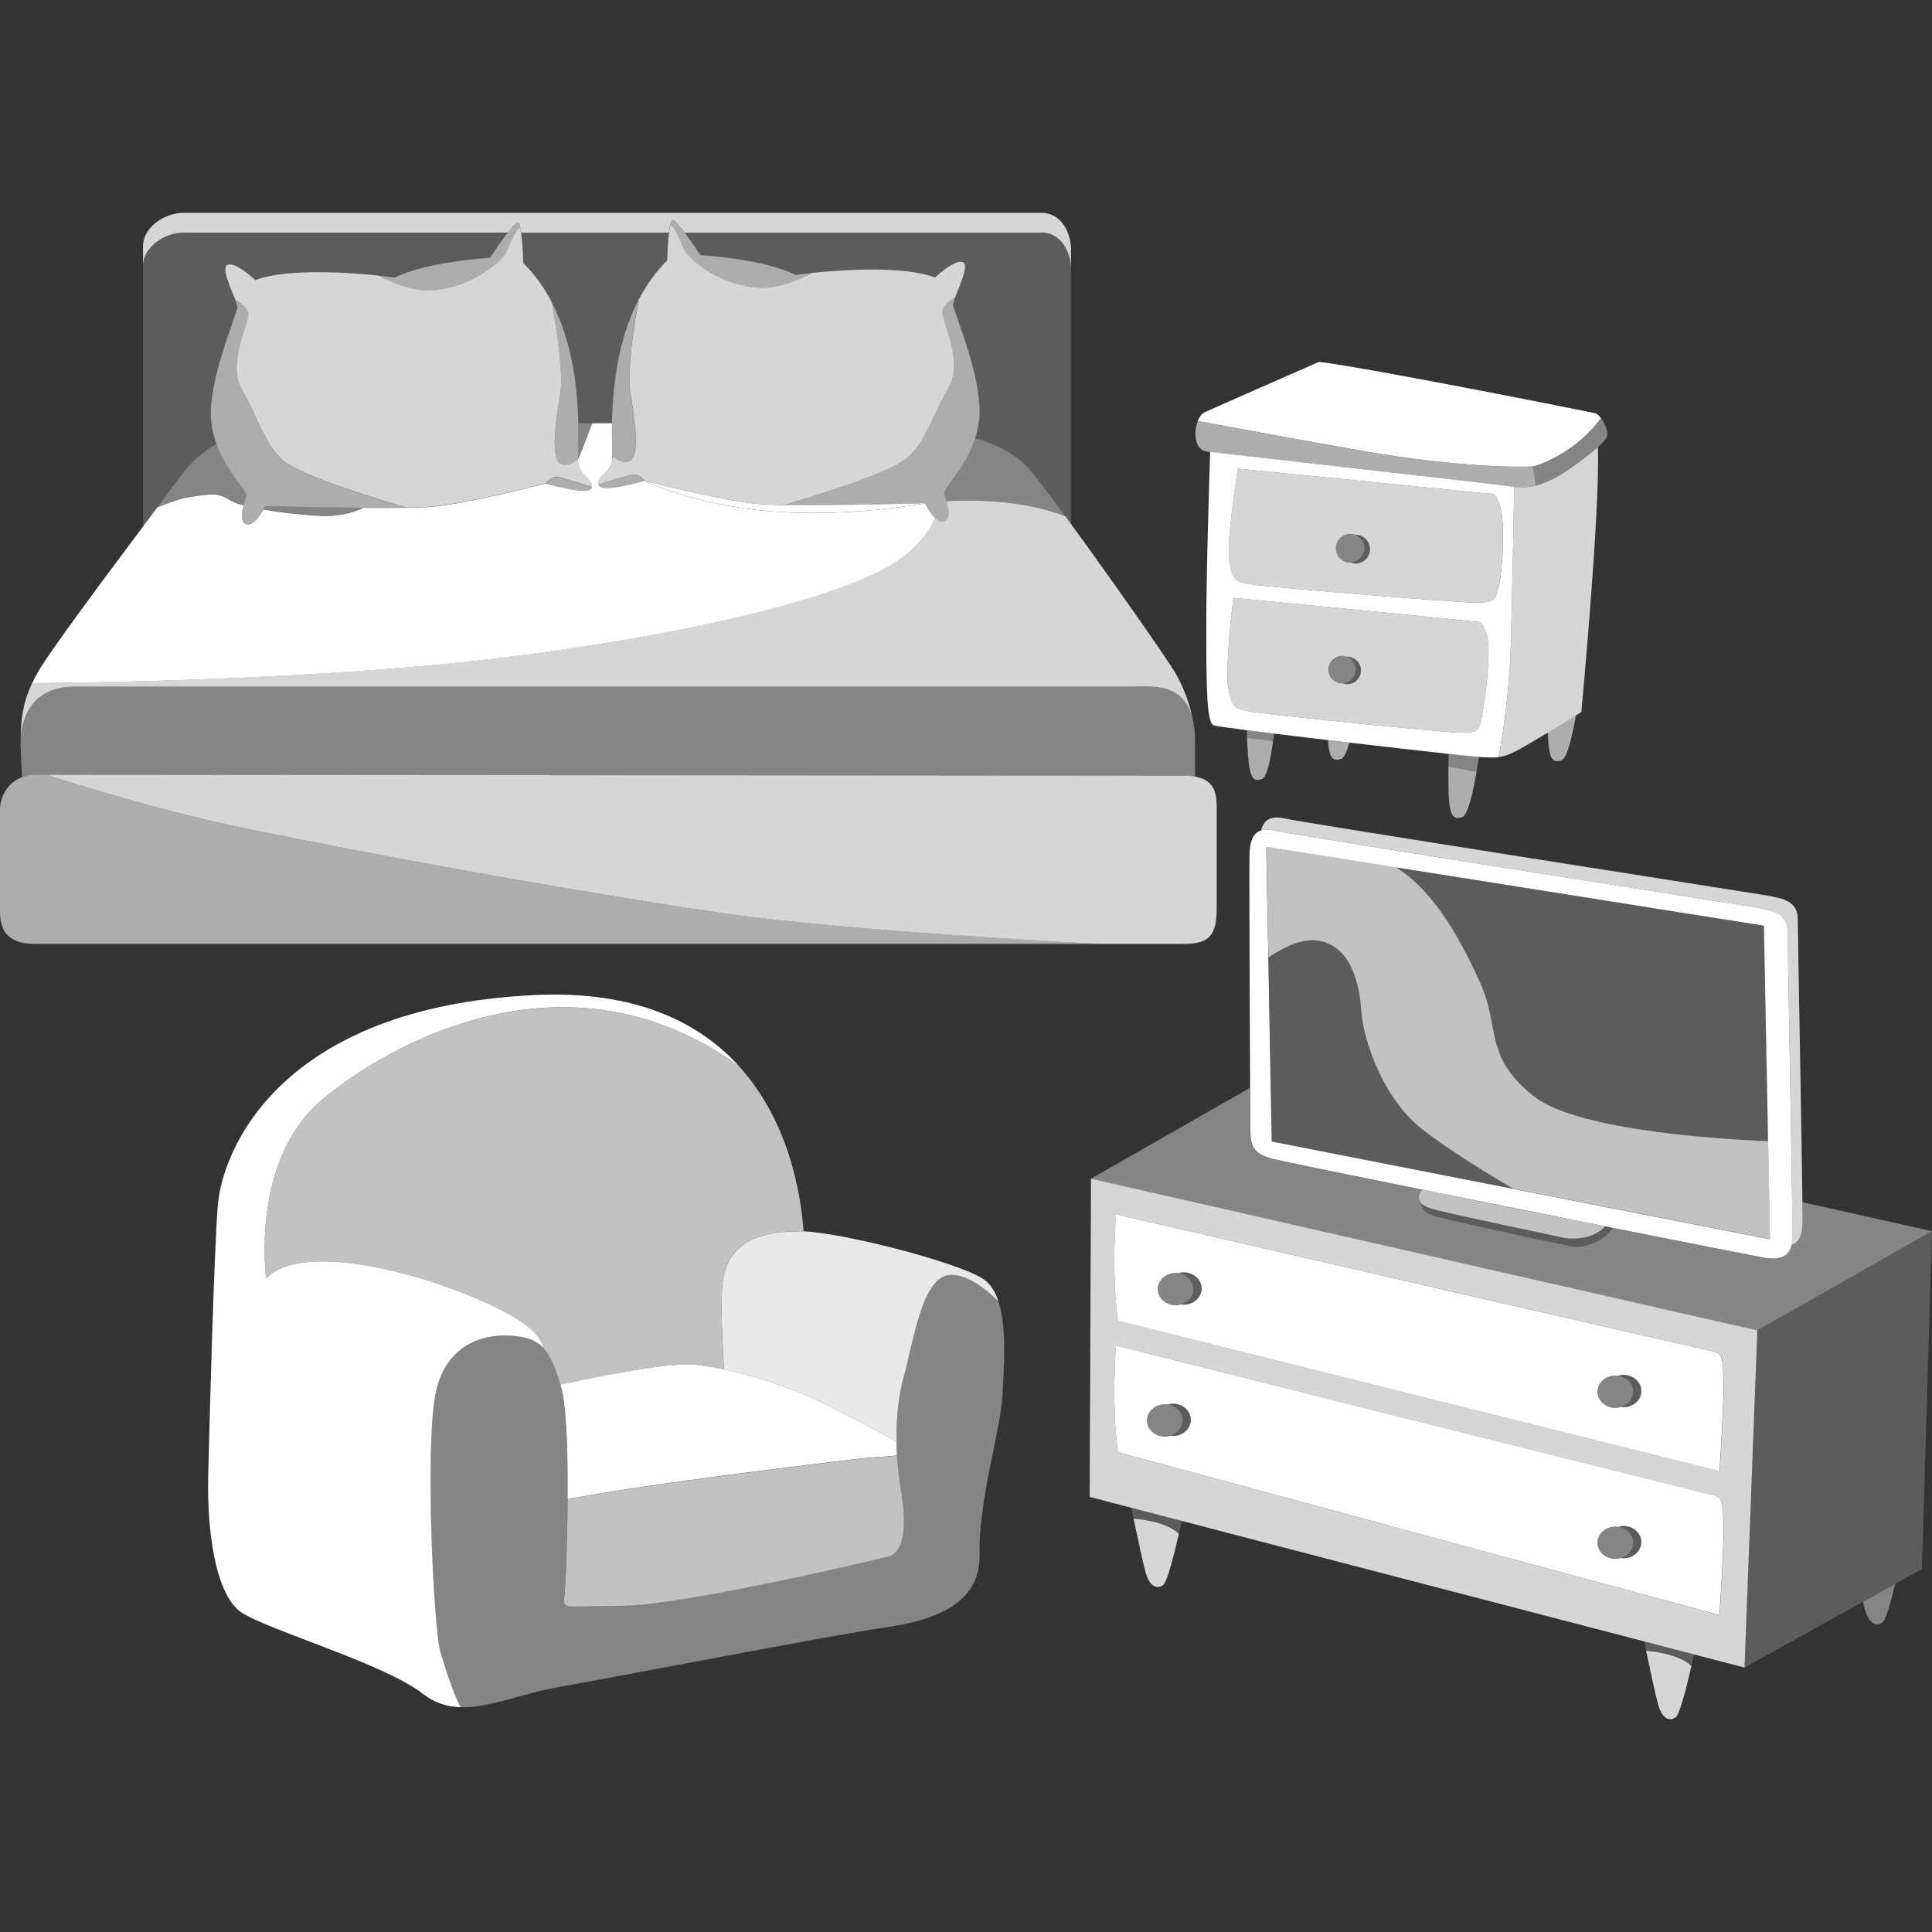
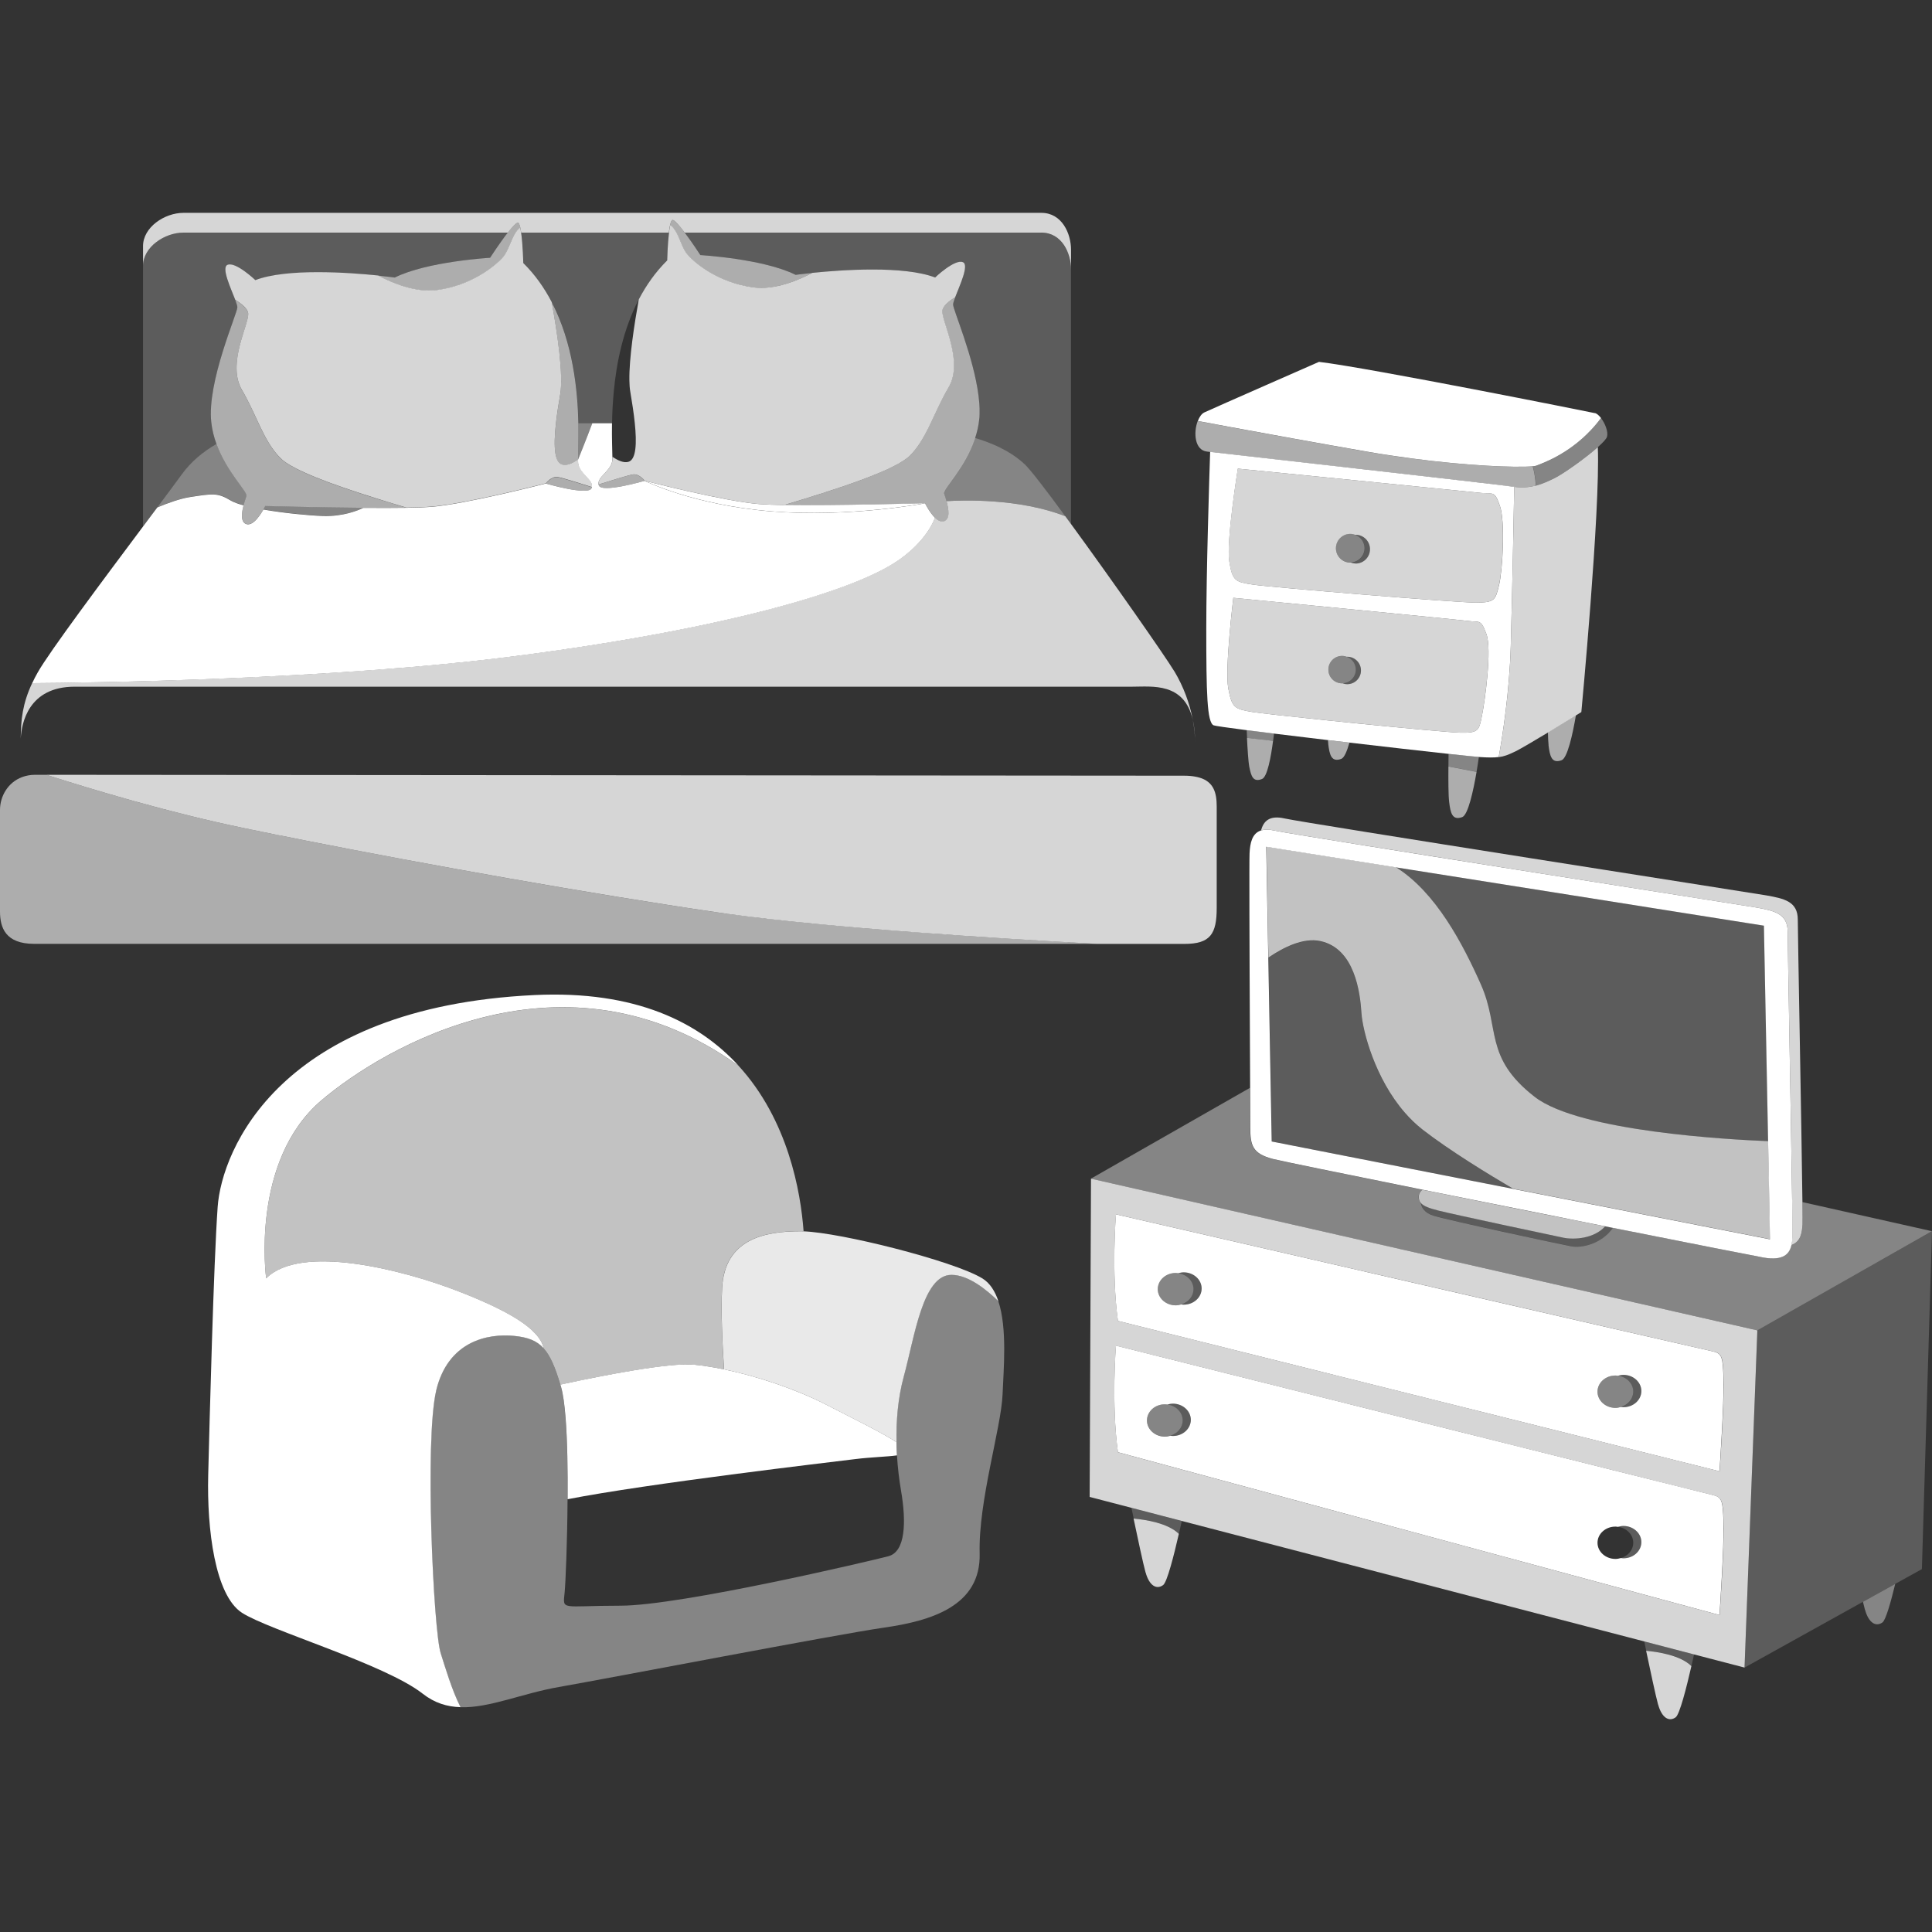
<svg xmlns="http://www.w3.org/2000/svg" viewBox="0 0 300 300">
  <rect x="0" y="0" width="300" height="300" fill="#333333" stroke="none" />
  <g fill="#fff">
    <path d="m 143.66 78.15 s -11.7 2.24 -23.85 1.26 -19.71 -4.75 -19.71 -4.75 -6.7 1.96 -7.12 .7 c -.01 -.04 -.02 -.08 -.03 -.12 -.24 -1.19 1.85 -2.03 2.12 -3.65 .02 -.12 .03 -.35 .02 -.65 -.01 -.97 -.1 -2.83 -.06 -5.22 h -3.06 c -.92 2.47 -2.21 5.64 -2.21 5.64 0 .3 0 .52 .02 .65 .27 1.62 2.36 2.46 2.12 3.65 -.01 .04 -.01 .08 -.03 .12 -.42 1.26 -7.12 -.7 -7.12 -.7 s -12.43 3.21 -17.87 3.63 c -.9 .07 -2.22 .11 -3.78 .14 -1.95 .03 -4.28 .03 -6.69 .01 -.77 .38 -3.12 1.37 -6.29 1.26 -2.29 -.08 -6.07 -.45 -9.22 -1 -.3 .53 -.8 1.31 -1.37 1.82 -.41 .36 -.85 .57 -1.27 .44 -.27 -.08 -.44 -.26 -.55 -.5 -.27 -.59 -.11 -1.57 .11 -2.41 -.84 -.23 -1.51 -.47 -1.94 -.72 -2.09 -1.26 -2.79 -1.12 -6.42 -.56 -1.47 .23 -3.33 .89 -5.03 1.6 -.4 .53 -.8 1.08 -1.23 1.64 -.33 .44 -.66 .89 -1 1.34 -6.2 8.29 -14.57 19.49 -16.34 22.64 -.33 .58 -.61 1.13 -.86 1.67 8.85 -.06 46.36 -.51 74.87 -4.18 31.91 -4.11 52.4 -9.96 59.49 -14.8 .14 -.09 .28 -.19 .41 -.28 1.25 -.91 2.24 -1.81 3.02 -2.68 1.24 -1.37 1.97 -2.65 2.4 -3.74 -.86 -.83 -1.54 -2.24 -1.54 -2.24 z" />
    <path d="m 84.76 75.08 s 6.7 1.96 7.12 .7 c .01 -.04 .02 -.08 .03 -.12 -1.5 -.48 -4.6 -1.45 -5.33 -1.56 -.98 -.14 -1.82 .98 -1.82 .98 z" opacity=".6" />
    <path d="m 98.28 73.68 c -.74 .11 -3.84 1.08 -5.33 1.56 .01 .04 .01 .08 .03 .12 .42 1.26 7.12 -.7 7.12 -.7 s -.84 -1.12 -1.82 -.98 z" opacity=".6" />
    <path d="m 182.36 104.26 c -1.37 -2.28 -9.7 -14.2 -16.06 -22.9 -.3 -.41 -.59 -.81 -.88 -1.2 -7.22 -2.82 -16.05 -2.49 -18.45 -2.34 .34 1.22 .6 2.82 -.38 3.12 -.47 .14 -.96 -.13 -1.4 -.56 -.43 1.08 -1.16 2.37 -2.4 3.74 -.79 .87 -1.78 1.77 -3.02 2.68 -.13 .09 -.27 .19 -.41 .28 -7.1 4.83 -27.58 10.69 -59.49 14.8 -28.51 3.67 -66.01 4.13 -74.87 4.18 -1.51 3.21 -1.75 5.68 -1.78 8.61 .13 -2.37 1.19 -8.04 8.37 -8.04 h 164.21 c 3.11 0 8.07 -.71 9.42 5.15 -.48 -2.53 -1.44 -5.16 -2.86 -7.53 z" opacity=".8" />
-     <path d="m 3.21 115.71 c 0 -.35 0 -.69 .01 -1.03 -.03 .62 -.01 1.03 -.01 1.03 z" />
    <path d="m 185.22 111.79 c .23 1.2 .35 2.38 .35 3.5 0 -1.38 -.13 -2.53 -.35 -3.5 z" />
    <path d="m 186.25 120.75 c -.21 -.06 -.44 -.12 -.68 -.16 -.49 -.09 -1.04 -.14 -1.68 -.14 -3.97 0 -158.14 -.13 -176.67 -.14 7.43 2.39 19.08 5.87 30.48 8.24 3.02 .63 6.35 1.3 9.91 2 18.68 3.69 43.76 8.19 63.82 11.13 .48 .07 .97 .14 1.46 .21 15.92 2.2 41.64 3.82 57.56 4.68 h 13.45 c 4.05 0 5.03 -1.54 5.03 -5.59 v -15.78 c 0 -2.16 -.51 -3.81 -2.67 -4.45 z" opacity=".8" />
-     <path d="m 185.22 111.79 c -1.35 -5.87 -6.31 -5.15 -9.42 -5.15 h -164.21 c -7.18 0 -8.24 5.67 -8.37 8.04 0 .34 -.01 .68 -.01 1.03 0 .79 .05 1.96 .12 3.33 .03 .52 .06 1.07 .09 1.64 .6 -.23 1.27 -.36 2.02 -.36 h 1.78 c 18.53 .01 172.7 .14 176.67 .14 .64 0 1.19 .05 1.68 .14 v -5.3 c 0 -1.12 -.13 -2.3 -.35 -3.5 z" opacity=".4" />
    <path d="m 112.89 141.89 c -.5 -.07 -.99 -.14 -1.46 -.21 -20.06 -2.93 -45.13 -7.44 -63.82 -11.13 -3.56 -.7 -6.89 -1.38 -9.91 -2 -11.4 -2.37 -23.05 -5.85 -30.48 -8.24 -1 0 -1.61 0 -1.78 0 -.75 0 -1.42 .14 -2.02 .36 -2.21 .83 -3.42 3 -3.42 5.08 v 15.78 c 0 2.51 .84 5.03 5.31 5.03 h 165.15 c -15.92 -.86 -41.64 -2.48 -57.56 -4.68 z" opacity=".6" />
    <path d="m 80.43 34.58 c .15 .03 .27 .34 .37 .79 .05 .22 .09 .47 .13 .75 h 22.93 c .05 -.44 .12 -.84 .19 -1.17 .1 -.45 .22 -.76 .37 -.79 .29 -.06 1.07 .86 1.9 1.96 h 55.38 c 3.21 0 4.61 3.21 4.61 5.73 v -3.07 c 0 -2.51 -1.4 -5.73 -4.61 -5.73 h -133.21 c -2.93 0 -6.28 2.23 -6.28 5.17 v 3.07 c 0 -2.93 3.35 -5.17 6.28 -5.17 h 50.37 c .7 -.9 1.33 -1.59 1.58 -1.54 z" opacity=".8" />
    <path d="m 80.93 36.12 c .27 1.86 .34 4.75 .34 4.75 1.83 1.81 3.27 3.87 4.41 6.05 3.31 6.34 4.03 13.68 4.14 18.8 h 5.22 c .02 -1.47 .1 -3.15 .27 -4.95 .42 -4.45 1.46 -9.63 3.88 -14.27 1.14 -2.18 2.58 -4.25 4.41 -6.05 0 0 .06 -2.49 .28 -4.33 h -22.93 z" opacity=".2" />
    <path d="m 28.49 36.12 c -2.93 0 -6.28 2.23 -6.28 5.17 v 40.47 c .34 -.46 .68 -.91 1 -1.34 .43 -.57 .83 -1.12 1.23 -1.64 1.61 -2.15 2.94 -3.94 3.77 -5.09 1.43 -1.97 3.32 -3.54 5.41 -4.75 -.38 -1.04 -.67 -2.16 -.8 -3.35 -.7 -6.28 4.05 -16.9 4.05 -17.87 0 -.21 -.14 -.62 -.33 -1.13 -.7 -1.83 -2.19 -4.99 -1.21 -5.43 1.26 -.56 4.33 2.37 4.33 2.37 4.88 -1.87 14.47 -1.19 19.06 -.72 1.59 .16 2.58 .3 2.58 .3 5.03 -2.51 14.8 -3.07 14.8 -3.07 s 1.5 -2.3 2.75 -3.91 h -50.36 z" opacity=".2" />
    <path d="m 80.43 34.58 c -.25 -.05 -.88 .64 -1.58 1.54 -1.26 1.61 -2.75 3.91 -2.75 3.91 s -9.77 .56 -14.8 3.07 c 0 0 -1 -.14 -2.58 -.3 2.27 1.2 5.87 2.69 9.14 2.26 5.31 -.7 8.94 -3.63 10.19 -5.03 .87 -.96 1.27 -2.78 2.04 -3.91 .21 -.31 .43 -.57 .71 -.75 -.1 -.45 -.22 -.76 -.37 -.79 z" opacity=".6" />
    <path d="m 123.55 42.68 c -5.03 -2.51 -14.8 -3.07 -14.8 -3.07 s -1.25 -1.93 -2.43 -3.49 c -.82 -1.1 -1.61 -2.01 -1.9 -1.96 -.15 .03 -.27 .34 -.37 .79 .39 .25 .7 .67 .96 1.17 .61 1.12 1.02 2.64 1.78 3.49 1.26 1.4 4.89 4.33 10.19 5.03 3.28 .43 6.87 -1.06 9.14 -2.26 -1.59 .16 -2.58 .3 -2.58 .3 z" opacity=".6" />
-     <path d="m 97.86 60.83 c -.09 -.5 -.13 -1.11 -.14 -1.78 -.06 -3.43 .76 -8.74 1.46 -12.55 -2.42 4.64 -3.45 9.82 -3.88 14.27 -.17 1.79 -.25 3.47 -.27 4.95 -.04 2.39 .05 4.25 .06 5.22 .85 .59 1.77 1.01 2.49 .78 1.21 -.37 1.3 -2.91 .98 -6 -.16 -1.56 -.42 -3.25 -.7 -4.89 z" opacity=".6" />
    <path d="m 35.89 77.73 c .42 .25 1.1 .49 1.94 .72 .16 -.6 .34 -1.14 .44 -1.42 .23 -.68 -3.03 -3.65 -4.65 -8.1 -2.09 1.21 -3.98 2.77 -5.41 4.75 -.83 1.15 -2.17 2.94 -3.77 5.09 1.7 -.71 3.56 -1.37 5.03 -1.6 3.63 -.56 4.33 -.7 6.42 .56 z" opacity=".4" />
    <path d="m 40.91 79.1 c 3.16 .55 6.93 .92 9.22 1 3.18 .11 5.53 -.88 6.29 -1.26 -7.28 -.06 -15.23 -.28 -15.23 -.28 s -.11 .22 -.29 .54 z" opacity=".4" />
    <path d="m 89.76 71.36 s 1.29 -3.17 2.21 -5.64 h -2.16 c .06 2.58 -.04 4.61 -.05 5.64 z" opacity=".4" />
    <path d="m 121.74 78.42 c -1.56 -.02 -2.87 -.07 -3.78 -.14 -5.45 -.42 -17.87 -3.63 -17.87 -3.63 s 7.57 3.77 19.71 4.75 23.85 -1.26 23.85 -1.26 -14.08 .39 -21.92 .27 z" />
    <path d="m 89.78 72 c -.02 -.12 -.03 -.35 -.02 -.65 -.85 .59 -1.77 1.01 -2.49 .78 -.55 -.17 -.86 -.79 -1.02 -1.7 -.2 -1.19 -.13 -2.87 .08 -4.73 .16 -1.44 .4 -2.98 .66 -4.47 .53 -3.07 -.49 -9.77 -1.32 -14.33 -1.14 -2.18 -2.58 -4.25 -4.41 -6.05 0 0 -.07 -2.89 -.34 -4.75 -.04 -.28 -.08 -.53 -.13 -.75 -.28 .17 -.5 .44 -.71 .75 -.76 1.13 -1.17 2.95 -2.04 3.91 -1.26 1.4 -4.89 4.33 -10.19 5.03 -3.28 .43 -6.87 -1.06 -9.14 -2.26 -4.6 -.47 -14.18 -1.15 -19.06 .72 0 0 -3.07 -2.93 -4.33 -2.37 -.98 .44 .51 3.6 1.21 5.43 1.03 .64 1.95 1.4 2.01 2.11 .14 1.68 -3.35 7.82 -.98 11.87 1.17 2 2 3.96 2.86 5.76 .88 1.84 1.8 3.51 3.14 4.85 1.84 1.84 8 4.09 14.96 6.27 1.5 .47 3.04 .94 4.59 1.4 1.56 -.02 2.87 -.07 3.78 -.14 5.45 -.42 17.87 -3.63 17.87 -3.63 s .84 -1.12 1.82 -.98 c .74 .11 3.84 1.08 5.33 1.56 .24 -1.19 -1.85 -2.03 -2.12 -3.65 z" opacity=".8" />
    <path d="m 58.52 77.44 c -6.96 -2.18 -13.11 -4.43 -14.96 -6.27 -1.34 -1.34 -2.26 -3.01 -3.14 -4.85 -.86 -1.8 -1.69 -3.76 -2.86 -5.76 -2.37 -4.05 1.12 -10.19 .98 -11.87 -.06 -.71 -.97 -1.47 -2.01 -2.11 .19 .51 .33 .92 .33 1.13 0 .98 -4.75 11.59 -4.05 17.87 .13 1.19 .42 2.31 .8 3.35 1.62 4.45 4.87 7.42 4.65 8.1 -.09 .28 -.28 .82 -.44 1.42 -.22 .85 -.37 1.82 -.11 2.41 .11 .24 .28 .42 .55 .5 .43 .13 .87 -.09 1.27 -.44 .57 -.5 1.08 -1.29 1.37 -1.81 .18 -.32 .29 -.54 .29 -.54 s 7.95 .22 15.23 .28 c 2.41 .02 4.74 .02 6.69 -.01 -1.54 -.46 -3.08 -.93 -4.59 -1.4 z" opacity=".6" />
    <path d="m 89.81 65.72 c -.11 -5.12 -.83 -12.46 -4.14 -18.8 .83 4.56 1.84 11.26 1.32 14.33 -.26 1.49 -.5 3.03 -.66 4.47 -.21 1.86 -.28 3.54 -.08 4.73 .16 .91 .47 1.53 1.02 1.7 .72 .22 1.64 -.2 2.49 -.78 .01 -1.03 .1 -3.06 .05 -5.64 z" opacity=".6" />
    <path d="m 148.32 46.15 c .7 -1.83 2.19 -4.99 1.21 -5.43 -1.26 -.56 -4.33 2.37 -4.33 2.37 -4.88 -1.87 -14.47 -1.19 -19.06 -.72 -2.27 1.2 -5.87 2.69 -9.14 2.26 -5.31 -.7 -8.94 -3.63 -10.19 -5.03 -.77 -.85 -1.17 -2.37 -1.78 -3.49 -.27 -.49 -.57 -.92 -.96 -1.17 -.07 .32 -.14 .73 -.19 1.17 -.22 1.84 -.28 4.33 -.28 4.33 -1.83 1.81 -3.27 3.87 -4.41 6.05 -.69 3.82 -1.51 9.12 -1.46 12.55 .01 .67 .05 1.28 .14 1.78 .28 1.64 .54 3.33 .7 4.89 .32 3.09 .23 5.63 -.98 6 -.72 .22 -1.64 -.2 -2.49 -.78 0 .3 0 .52 -.02 .65 -.27 1.62 -2.36 2.46 -2.12 3.65 1.5 -.48 4.6 -1.45 5.33 -1.56 .98 -.14 1.82 .98 1.82 .98 s 12.43 3.21 17.87 3.63 c .9 .07 2.22 .11 3.78 .14 8.68 -2.6 17.3 -5.43 19.54 -7.68 1.2 -1.2 2.05 -2.66 2.85 -4.26 .97 -1.96 1.86 -4.13 3.16 -6.35 2.37 -4.05 -1.12 -10.19 -.98 -11.87 .06 -.71 .97 -1.47 2.01 -2.11 z" opacity=".8" />
    <path d="m 161.69 36.12 h -55.38 c 1.18 1.56 2.43 3.49 2.43 3.49 s 9.77 .56 14.8 3.07 c 0 0 1 -.14 2.58 -.3 4.6 -.47 14.18 -1.15 19.06 .72 0 0 3.07 -2.93 4.33 -2.37 .98 .44 -.51 3.6 -1.21 5.43 -.19 .51 -.33 .92 -.33 1.13 0 .8 3.2 8.1 3.95 14.16 .17 1.32 .22 2.59 .1 3.71 -.11 1 -.34 1.95 -.63 2.85 4.14 1.25 6.34 2.77 7.78 4.14 .84 .8 3.26 3.96 6.25 8.02 .29 .39 .58 .79 .88 1.2 v -39.51 c 0 -2.51 -1.4 -5.73 -4.61 -5.73 z" opacity=".2" />
    <path d="m 146.97 77.82 c 2.4 -.15 11.24 -.48 18.45 2.34 -2.98 -4.06 -5.41 -7.22 -6.25 -8.02 -1.44 -1.36 -3.64 -2.89 -7.78 -4.14 -1.54 4.72 -5.05 7.9 -4.81 8.6 .08 .25 .24 .7 .38 1.21 z" opacity=".4" />
    <path d="m 151.94 61.45 c -.76 -6.06 -3.95 -13.36 -3.95 -14.16 0 -.21 .14 -.62 .33 -1.13 -1.03 .64 -1.95 1.4 -2.01 2.11 -.14 1.68 3.35 7.82 .98 11.87 -1.3 2.22 -2.19 4.4 -3.16 6.35 -.8 1.61 -1.65 3.07 -2.85 4.26 -2.24 2.24 -10.86 5.08 -19.54 7.68 7.83 .11 21.92 -.27 21.92 -.27 s .68 1.41 1.54 2.24 c .44 .42 .92 .7 1.4 .56 .98 -.29 .72 -1.9 .38 -3.12 -.14 -.51 -.3 -.96 -.38 -1.21 -.24 -.7 3.27 -3.88 4.81 -8.6 .29 -.9 .52 -1.84 .63 -2.85 .13 -1.13 .07 -2.39 -.1 -3.71 z" opacity=".6" />
    <path d="m 49.92 170.86 c -11.1 9.43 -8.59 27.65 -8.59 27.65 5.45 -5.45 21.36 -1.26 29.53 1.89 7.95 3.06 12.92 5.92 13.56 8.97 1.04 1.15 1.79 2.93 2.59 5.64 6.84 -1.48 16.96 -3.45 20.79 -3.09 1.43 .13 2.99 .38 4.62 .72 -.28 -4.28 -.49 -9.18 -.3 -12.66 .42 -7.54 6.49 -8.8 12.15 -8.8 .16 0 .33 .01 .51 .01 -.44 -6.08 -2.38 -17.26 -10.1 -25.7 -27.08 -19.47 -55.13 -2.8 -64.76 5.37 z" opacity=".7" />
    <path d="m 112.13 199.98 c -.19 3.48 .02 8.38 .3 12.66 5.23 1.07 11.19 3.09 15.76 5.43 4.78 2.45 8.85 4.45 11.02 5.87 -.06 -3.31 .21 -6.83 1.13 -10.2 1.68 -6.14 2.93 -15.78 7.4 -15.78 2.58 0 5.38 2.23 7.3 4.11 -.52 -1.55 -1.3 -2.82 -2.48 -3.55 -2.2 -1.36 -7.85 -3.19 -13.66 -4.68 -5.49 -1.41 -11.12 -2.52 -14.11 -2.64 -.18 -.01 -.35 -.01 -.51 -.01 -5.66 0 -11.73 1.26 -12.15 8.8 z" opacity=".89" />
-     <path d="m 88.14 232.81 c -.04 6.72 -.31 13 -.45 14.44 -.28 2.93 -.7 2.1 8.66 2.1 s 38.96 -6.98 41.61 -7.68 2.79 -5.31 1.96 -10.19 c -.28 -1.65 -.51 -3.51 -.63 -5.47 -1.52 .22 -4.02 .28 -6.49 .58 -3.88 .49 -32.35 3.81 -44.65 6.23 z" opacity=".7" />
    <path d="m 67.72 215.96 c 1.82 -7.68 7.96 -8.94 12.15 -8.52 2.08 .21 3.47 .73 4.55 1.92 -.64 -3.05 -5.61 -5.91 -13.56 -8.97 -8.17 -3.14 -24.09 -7.33 -29.53 -1.89 0 0 -2.51 -18.22 8.59 -27.65 9.63 -8.17 37.67 -24.84 64.76 -5.37 -6.15 -6.73 -15.97 -11.71 -31.66 -10.97 -39.59 1.89 -48.59 24.09 -49.22 32.88 -.63 8.8 -1.26 33.3 -1.47 41.68 s 1.05 18.64 5.24 21.36 22.2 7.96 28.07 12.57 c 1.85 1.45 3.8 2.03 5.87 2.09 -1.36 -2.67 -2.4 -6.26 -3.08 -8.38 -1.12 -3.49 -2.51 -33.09 -.7 -40.77 z" />
    <path d="m 139.2 223.93 c -2.17 -1.42 -6.23 -3.42 -11.02 -5.87 -4.58 -2.34 -10.53 -4.35 -15.76 -5.43 -1.63 -.33 -3.2 -.58 -4.62 -.72 -3.83 -.36 -13.95 1.61 -20.79 3.09 .04 .14 .08 .26 .12 .4 .31 1.07 .53 2.73 .69 4.72 .28 3.56 .35 8.21 .32 12.68 12.3 -2.42 40.77 -5.75 44.65 -6.23 2.47 -.31 4.97 -.36 6.49 -.58 -.04 -.68 -.07 -1.36 -.08 -2.06 z" />
    <path d="m 155.03 202.06 c -1.92 -1.89 -4.72 -4.11 -7.3 -4.11 -4.47 0 -5.73 9.64 -7.4 15.78 -.92 3.37 -1.19 6.89 -1.13 10.2 .01 .7 .04 1.39 .08 2.06 .12 1.97 .35 3.83 .63 5.47 .84 4.89 .7 9.49 -1.96 10.19 -2.65 .7 -32.26 7.68 -41.61 7.68 s -8.94 .84 -8.66 -2.1 c .14 -1.44 .41 -7.72 .45 -14.44 .03 -4.47 -.04 -9.12 -.32 -12.68 -.16 -2 -.38 -3.65 -.69 -4.72 -.04 -.14 -.08 -.27 -.12 -.4 -.8 -2.72 -1.55 -4.49 -2.59 -5.64 -1.08 -1.19 -2.47 -1.71 -4.55 -1.92 -4.19 -.42 -10.33 .84 -12.15 8.52 s -.42 37.28 .7 40.77 c .68 2.12 1.72 5.71 3.08 8.38 4.5 .14 9.55 -2.14 15.28 -3.14 8.38 -1.47 43.15 -8.17 50.48 -9.22 s 15.08 -3.35 14.87 -11.52 3.35 -19.48 3.56 -24.72 c .15 -3.83 .75 -10.23 -.66 -14.46 z" opacity=".4" />
    <path d="m 229.94 152.85 c 3.04 6.81 .42 11.31 8.38 17.49 6.95 5.39 30.39 6.64 36.25 6.87 l -.65 -33.47 -57.17 -9.06 c 6.22 3.9 10.41 11.95 13.19 18.18 z" opacity=".2" />
    <path d="m 300 191.18 l -20.12 -4.52 c .02 1.95 .03 3.21 .01 3.47 -.07 1.18 -.21 2.66 -1.73 3.19 -.3 1.33 -1.19 2.5 -4.35 1.94 -1.5 -.26 -11.27 -2.19 -23.35 -4.6 -1.73 2.48 -4.83 3.17 -6.44 2.87 -1.68 -.31 -19.06 -4.03 -21.42 -4.76 -1.46 -.45 -1.87 -1.35 -1.98 -1.96 -.24 -.28 -.35 -.6 -.33 -1.02 .02 -.49 .27 -.82 .55 -1.05 -12.2 -2.46 -22 -4.46 -23.17 -4.76 -3.25 -.84 -3.56 -2.1 -3.56 -5.03 0 -.64 -.01 -2.88 -.02 -6.03 l -24.69 14.1 103.47 23.56 27.12 -15.4 z" opacity=".4" />
    <path d="m 279.88 186.66 c -.12 -10.57 -.72 -41.48 -.72 -43.86 0 -2.83 -2.11 -3.27 -4.92 -3.77 -1.78 -.31 -71.53 -11.21 -74.77 -11.94 -2.37 -.54 -3.29 .44 -3.65 1.86 .53 -.16 1.2 -.18 2.08 .02 3.25 .73 72.99 11.63 74.77 11.94 2.82 .5 4.92 .94 4.92 3.77 0 2.24 .52 29.49 .69 41.62 .04 3.2 .06 5.37 .04 5.72 -.03 .41 -.06 .87 -.16 1.3 1.52 -.53 1.65 -2.01 1.73 -3.19 .02 -.26 .01 -1.52 -.01 -3.47 z" opacity=".8" />
    <path d="m 220.83 175.37 c -.98 -.77 -1.87 -1.64 -2.68 -2.57 -4.63 -5.3 -6.57 -12.68 -6.74 -15.44 -.21 -3.25 -1.05 -10.05 -6.39 -11.21 -2.59 -.56 -5.62 .91 -8.06 2.56 l .36 19.41 .17 9.13 37.49 7.36 c -3.71 -2.17 -9.82 -5.88 -14.13 -9.24 z" opacity=".2" />
    <path d="m 274.73 185.5 l -.16 -8.3 c -5.86 -.23 -29.31 -1.48 -36.25 -6.87 -7.96 -6.18 -5.34 -10.68 -8.38 -17.49 -2.78 -6.23 -6.96 -14.28 -13.19 -18.18 l -20.11 -3.19 .32 17.22 c 2.44 -1.66 5.47 -3.12 8.06 -2.56 5.34 1.15 6.18 7.96 6.39 11.21 .18 2.76 2.11 10.14 6.74 15.44 .81 .93 1.7 1.8 2.68 2.57 4.32 3.36 10.43 7.07 14.13 9.24 l 39.9 7.83 -.13 -6.93 z" opacity=".7" />
    <path d="m 265.86 209.82 c -1.57 -.31 -92.58 -21.26 -92.58 -21.26 s -.73 9.01 .31 16.55 l 93.41 23.35 s .73 -10.68 .63 -14.24 c -.11 -3.56 -.21 -4.08 -1.78 -4.4 z m -82.05 -7.23 c -.13 0 -.26 -.02 -.38 -.04 -.28 .08 -.57 .14 -.87 .14 -1.53 0 -2.78 -1.13 -2.78 -2.51 s 1.24 -2.51 2.78 -2.51 c .13 0 .26 .02 .38 .04 .28 -.08 .57 -.14 .87 -.14 1.53 0 2.78 1.13 2.78 2.51 s -1.24 2.51 -2.78 2.51 z m 68.28 15.92 c -.13 0 -.26 -.02 -.38 -.04 -.28 .08 -.57 .14 -.87 .14 -1.53 0 -2.78 -1.13 -2.78 -2.51 s 1.24 -2.51 2.78 -2.51 c .13 0 .26 .02 .38 .04 .28 -.08 .57 -.14 .87 -.14 1.53 0 2.78 1.13 2.78 2.51 s -1.24 2.51 -2.78 2.51 z" />
    <path d="m 183.81 197.57 c -.31 0 -.6 .06 -.87 .14 1.35 .17 2.39 1.21 2.39 2.48 0 1.11 -.8 2.04 -1.9 2.37 .13 .02 .25 .04 .38 .04 1.53 0 2.78 -1.13 2.78 -2.51 s -1.24 -2.51 -2.78 -2.51 z" opacity=".2" />
    <path d="m 185.33 200.19 c 0 -1.27 -1.04 -2.31 -2.39 -2.48 -.13 -.02 -.25 -.04 -.38 -.04 -1.53 0 -2.78 1.13 -2.78 2.51 s 1.24 2.51 2.78 2.51 c .31 0 .6 -.06 .87 -.14 1.1 -.33 1.9 -1.26 1.9 -2.37 z" opacity=".4" />
    <path d="m 252.09 213.49 c -.31 0 -.6 .06 -.87 .14 1.35 .17 2.39 1.21 2.39 2.48 0 1.11 -.8 2.04 -1.9 2.37 .13 .02 .25 .04 .38 .04 1.53 0 2.78 -1.13 2.78 -2.51 s -1.24 -2.51 -2.78 -2.51 z" opacity=".2" />
    <path d="m 253.61 216.1 c 0 -1.27 -1.04 -2.31 -2.39 -2.48 -.13 -.02 -.25 -.04 -.38 -.04 -1.53 0 -2.78 1.13 -2.78 2.51 s 1.24 2.51 2.78 2.51 c .31 0 .6 -.06 .87 -.14 1.1 -.33 1.9 -1.26 1.9 -2.37 z" opacity=".4" />
    <path d="m 265.86 232.12 c -1.57 -.35 -92.58 -23.17 -92.58 -23.17 s -.73 8.99 .31 16.55 l 93.41 25.28 s .73 -10.67 .63 -14.23 c -.11 -3.56 -.21 -4.09 -1.78 -4.43 z m -83.73 -9.14 c -.13 0 -.26 -.02 -.38 -.04 -.28 .08 -.57 .14 -.87 .14 -1.53 0 -2.78 -1.13 -2.78 -2.51 s 1.24 -2.51 2.78 -2.51 c .13 0 .26 .02 .38 .04 .28 -.08 .57 -.14 .87 -.14 1.53 0 2.78 1.13 2.78 2.51 s -1.24 2.51 -2.78 2.51 z m 69.96 18.99 c -.13 0 -.26 -.02 -.38 -.04 -.28 .08 -.57 .14 -.87 .14 -1.53 0 -2.78 -1.13 -2.78 -2.51 s 1.24 -2.51 2.78 -2.51 c .13 0 .26 .02 .38 .04 .28 -.08 .57 -.14 .87 -.14 1.53 0 2.78 1.13 2.78 2.51 s -1.24 2.51 -2.78 2.51 z" />
    <path d="m 182.13 217.95 c -.31 0 -.6 .06 -.87 .14 1.35 .17 2.39 1.21 2.39 2.48 0 1.11 -.8 2.04 -1.9 2.37 .13 .02 .25 .04 .38 .04 1.53 0 2.78 -1.13 2.78 -2.51 s -1.24 -2.51 -2.78 -2.51 z" opacity=".2" />
    <path d="m 183.65 220.57 c 0 -1.27 -1.04 -2.31 -2.39 -2.48 -.13 -.02 -.25 -.04 -.38 -.04 -1.53 0 -2.78 1.13 -2.78 2.51 s 1.24 2.51 2.78 2.51 c .31 0 .6 -.06 .87 -.14 1.1 -.33 1.9 -1.26 1.9 -2.37 z" opacity=".4" />
    <path d="m 252.09 236.94 c -.31 0 -.6 .06 -.87 .14 1.35 .17 2.39 1.21 2.39 2.48 0 1.11 -.8 2.04 -1.9 2.37 .13 .02 .25 .04 .38 .04 1.53 0 2.78 -1.13 2.78 -2.51 s -1.24 -2.51 -2.78 -2.51 z" opacity=".2" />
-     <path d="m 253.61 239.56 c 0 -1.27 -1.04 -2.31 -2.39 -2.48 -.13 -.02 -.25 -.04 -.38 -.04 -1.53 0 -2.78 1.13 -2.78 2.51 s 1.24 2.51 2.78 2.51 c .31 0 .6 -.06 .87 -.14 1.1 -.33 1.9 -1.26 1.9 -2.37 z" opacity=".4" />
    <path d="m 242.72 192.17 c -1.83 -.37 -17.02 -3.61 -19.32 -4.19 -1.47 -.37 -2.34 -.69 -2.76 -1.18 .11 .62 .52 1.51 1.98 1.96 2.36 .73 19.74 4.45 21.42 4.76 1.61 .3 4.72 -.39 6.44 -2.87 -.41 -.08 -.82 -.16 -1.23 -.25 -1.73 1.91 -4.77 2.1 -6.52 1.75 z" opacity=".2" />
    <path d="m 222.19 185.01 c -.45 -.09 -.89 -.18 -1.33 -.27 -.28 .23 -.53 .56 -.55 1.05 -.02 .42 .08 .75 .33 1.02 .43 .49 1.3 .81 2.76 1.18 2.3 .58 17.49 3.82 19.32 4.19 1.76 .35 4.8 .15 6.52 -1.75 -8.67 -1.73 -18.39 -3.67 -27.05 -5.42 z" opacity=".7" />
    <path d="m 278.28 186.3 c -.17 -12.13 -.69 -39.38 -.69 -41.62 0 -2.83 -2.11 -3.27 -4.92 -3.77 -1.78 -.31 -71.53 -11.21 -74.77 -11.94 -.88 -.2 -1.56 -.18 -2.08 -.02 -1.41 .44 -1.72 1.98 -1.79 3.58 -.03 .64 -.03 4.28 -.02 9.18 .01 2.79 .02 5.98 .03 9.26 .02 6.43 .06 13.21 .08 17.94 .01 3.15 .02 5.4 .02 6.03 0 2.93 .31 4.19 3.56 5.03 1.18 .3 10.97 2.3 23.17 4.76 .44 .09 .88 .18 1.33 .27 8.66 1.74 18.38 3.69 27.05 5.42 .41 .08 .82 .16 1.23 .25 12.08 2.4 21.85 4.33 23.35 4.6 3.15 .55 4.05 -.62 4.35 -1.94 .1 -.44 .13 -.89 .16 -1.3 .02 -.35 0 -2.51 -.04 -5.72 z m -43.32 -1.69 l -37.49 -7.36 -.17 -9.13 -.36 -19.41 -.32 -17.22 20.11 3.19 57.17 9.06 .65 33.47 .16 8.3 .13 6.93 -39.9 -7.83 z" />
    <path d="m 257.48 264.7 c .56 2.03 1.68 2.72 2.72 1.96 .62 -.45 1.68 -4.63 2.44 -7.95 -1.69 -1.68 -5.18 -2.21 -7.03 -2.38 .58 2.76 1.49 7.04 1.86 8.37 z" opacity=".8" />
    <path d="m 255.62 256.32 c 1.85 .16 5.34 .7 7.03 2.38 .15 -.65 .28 -1.25 .4 -1.8 l -7.73 -2.02 c .08 .4 .19 .89 .3 1.44 z" opacity=".2" />
    <path d="m 177.89 244.17 c .56 2.03 1.68 2.72 2.72 1.96 .62 -.45 1.68 -4.63 2.44 -7.95 -1.69 -1.68 -5.18 -2.21 -7.03 -2.38 .58 2.76 1.49 7.04 1.86 8.37 z" opacity=".8" />
    <path d="m 176.03 235.8 c 1.85 .16 5.34 .7 7.03 2.38 .17 -.73 .32 -1.4 .45 -2 l -7.82 -2.04 c .09 .43 .21 1 .35 1.67 z" opacity=".2" />
    <path d="m 169.41 183.01 l -.21 49.43 6.48 1.69 7.82 2.04 71.82 18.71 7.73 2.02 7.84 2.04 1.99 -52.36 -103.47 -23.56 z m 97.6 67.78 l -93.41 -25.28 c -1.05 -7.56 -.31 -16.55 -.31 -16.55 s 91.01 22.83 92.58 23.17 c 1.57 .35 1.68 .87 1.78 4.43 .11 3.56 -.63 14.23 -.63 14.23 z m 0 -22.33 l -93.41 -23.35 c -1.05 -7.54 -.31 -16.55 -.31 -16.55 s 91.01 20.94 92.58 21.26 c 1.57 .31 1.68 .84 1.78 4.4 .11 3.56 -.63 14.24 -.63 14.24 z" opacity=".8" />
    <path d="m 289.6 249.96 c .56 2.03 1.68 2.72 2.72 1.96 .5 -.37 1.29 -3.16 1.97 -5.97 l -5.01 2.78 c .12 .52 .23 .95 .31 1.24 z" opacity=".4" />
-     <path d="m 272.88 206.57 l -1.99 52.37 18.4 -10.22 5.01 -2.78 4.13 -2.29 1.57 -52.47 z" opacity=".2" />
+     <path d="m 272.88 206.57 l -1.99 52.37 18.4 -10.22 5.01 -2.78 4.13 -2.29 1.57 -52.47 " opacity=".2" />
    <path d="m 229.97 76.54 c -1.89 -.21 -37.77 -3.77 -37.77 -3.77 s -1.82 11.31 -1.33 14.38 .91 3.21 3.7 3.63 31.56 2.79 34.56 2.79 3.07 -.42 3.63 -2.72 .98 -9.84 .14 -12.29 c -.84 -2.44 -1.05 -1.82 -2.93 -2.03 z m -19.47 10.96 c -.27 0 -.53 -.06 -.77 -.15 -.02 0 -.04 .01 -.06 .01 -1.23 0 -2.23 -1 -2.23 -2.23 s 1 -2.23 2.23 -2.23 c .27 0 .53 .06 .77 .15 .02 0 .04 -.01 .06 -.01 1.23 0 2.23 1 2.23 2.24 s -1 2.23 -2.23 2.23 z" opacity=".8" />
    <path d="m 210.5 83.03 c -.02 0 -.04 .01 -.06 .01 .85 .32 1.46 1.13 1.46 2.09 0 1.21 -.97 2.19 -2.17 2.23 .24 .09 .5 .15 .77 .15 1.23 0 2.23 -1 2.23 -2.23 s -1 -2.24 -2.23 -2.24 z" opacity=".2" />
    <path d="m 211.89 85.13 c 0 -.96 -.61 -1.77 -1.46 -2.09 -.24 -.09 -.5 -.15 -.77 -.15 -1.23 0 -2.23 1 -2.23 2.23 s 1 2.23 2.23 2.23 c .02 0 .04 -.01 .06 -.01 1.2 -.03 2.17 -1.02 2.17 -2.23 z" opacity=".4" />
    <path d="m 210.53 103.98 c 0 1.16 -.92 2.09 -2.07 2.12 .23 .09 .48 .14 .74 .14 1.18 0 2.13 -.95 2.13 -2.13 s -.95 -2.13 -2.13 -2.13 c -.02 0 -.04 .01 -.06 .01 .81 .3 1.39 1.08 1.39 1.99 z" opacity=".2" />
    <path d="m 208.4 106.11 c .02 0 .04 -.01 .06 -.01 1.15 -.03 2.07 -.97 2.07 -2.12 0 -.92 -.58 -1.69 -1.39 -1.99 -.23 -.09 -.48 -.14 -.74 -.14 -1.18 0 -2.13 .95 -2.13 2.13 s .95 2.13 2.13 2.13 z" opacity=".4" />
    <path d="m 248.59 64.92 c -.51 .69 -1.04 1.32 -1.58 1.89 -3.61 3.84 -7.6 5.16 -8.48 5.51 -.09 .04 -.27 .06 -.5 .09 .21 .82 .39 1.83 .47 2.99 1.07 -.27 2.02 -.72 2.97 -1.2 1.35 -.67 4.71 -3.05 6.65 -4.78 .78 -.69 1.33 -1.28 1.42 -1.61 .21 -.78 -.3 -2.07 -.94 -2.9 z" opacity=".4" />
    <path d="m 225.02 124.51 c .21 1.75 .49 2.93 2.03 2.37 .91 -.33 1.72 -4.05 2.23 -7.02 -1.16 -.23 -3.16 -.62 -4.37 -.84 -.02 2.01 -.01 4.51 .11 5.49 z" opacity=".6" />
    <path d="m 224.91 119.01 c 1.21 .22 3.21 .61 4.37 .84 .15 -.87 .27 -1.67 .36 -2.31 -.63 -.05 -2.33 -.22 -4.71 -.48 -.01 .51 -.02 1.19 -.02 1.95 z" opacity=".4" />
    <path d="m 240.45 115.68 c .21 1.75 .49 2.93 2.03 2.37 .91 -.33 1.72 -4.02 2.23 -6.99 -.97 .6 -2.65 1.63 -4.35 2.66 .02 .82 .05 1.54 .1 1.96 z" opacity=".6" />
    <path d="m 206.24 115.47 c .21 1.75 .49 2.93 2.03 2.37 .46 -.17 .89 -1.18 1.27 -2.53 -1.12 -.13 -2.23 -.26 -3.34 -.39 .01 .21 .03 .4 .05 .55 z" opacity=".6" />
    <path d="m 230.81 98.46 c -.88 -2.41 -1.06 -1.8 -2.86 -2.04 s -36.44 -3.59 -36.44 -3.59 -1.35 11.06 -.78 14.08 .97 3.17 3.64 3.63 c 1.07 .19 6.02 .73 11.75 1.32 1.34 .14 2.72 .28 4.11 .42 7.49 .75 15.08 1.46 16.52 1.49 2.86 .06 2.91 -.35 3.36 -2.6 s 1.58 -10.29 .7 -12.71 z m -21.61 7.78 c -.26 0 -.51 -.05 -.74 -.14 -.02 0 -.04 .01 -.06 .01 -1.18 0 -2.13 -.95 -2.13 -2.13 s .95 -2.13 2.13 -2.13 c .26 0 .51 .05 .74 .14 .02 0 .04 -.01 .06 -.01 1.18 0 2.13 .95 2.13 2.13 s -.95 2.13 -2.13 2.13 z" opacity=".8" />
    <path d="m 194 119.11 c .28 1.43 .59 2.4 1.97 1.85 .82 -.32 1.39 -3.44 1.71 -5.92 -1.08 -.13 -2.92 -.35 -4.05 -.46 .08 1.66 .21 3.73 .36 4.53 z" opacity=".6" />
    <path d="m 193.64 114.58 c 1.12 .12 2.97 .34 4.05 .46 .05 -.4 .1 -.78 .14 -1.13 -1.55 -.19 -2.99 -.37 -4.24 -.53 .02 .35 .03 .76 .05 1.2 z" opacity=".4" />
    <path d="m 234.86 75.56 c -2.72 -.4 -41.63 -4.77 -46.95 -5.39 -.13 3.94 -.6 18.72 -.6 27.38 0 10.05 .11 14.66 1.15 15.08 .23 .09 2.18 .37 5.12 .75 1.25 .16 2.68 .34 4.24 .53 2.54 .31 5.42 .66 8.37 1.01 1.11 .13 2.22 .26 3.34 .39 5.76 .67 11.49 1.33 15.4 1.75 2.38 .26 4.07 .44 4.71 .48 .03 0 .07 .01 .09 .01 1.36 .09 2.24 .1 2.99 0 .58 -3.2 1.66 -10.01 1.87 -17.21 .24 -8.59 .48 -21.47 .54 -24.76 -.09 -.01 -.17 -.01 -.27 -.03 z m -4.75 35.61 c -.45 2.25 -.51 2.66 -3.36 2.6 -1.44 -.03 -9.03 -.74 -16.52 -1.49 -1.39 -.14 -2.77 -.28 -4.11 -.42 -5.73 -.59 -10.68 -1.14 -11.75 -1.32 -2.67 -.47 -3.07 -.61 -3.64 -3.63 s .78 -14.08 .78 -14.08 34.64 3.35 36.44 3.59 1.98 -.37 2.86 2.04 -.24 10.46 -.7 12.71 z m 2.66 -20.32 c -.56 2.3 -.63 2.72 -3.63 2.72 s -31.77 -2.37 -34.56 -2.79 -3.21 -.56 -3.7 -3.63 1.33 -14.38 1.33 -14.38 35.89 3.56 37.77 3.77 c 1.89 .21 2.09 -.42 2.93 2.03 .84 2.44 .42 9.98 -.14 12.29 z" />
    <path d="m 248.11 69.43 c -1.94 1.73 -5.3 4.1 -6.65 4.78 -.95 .48 -1.9 .92 -2.97 1.2 -.99 .25 -2.08 .35 -3.36 .19 -.06 3.29 -.3 16.17 -.54 24.76 -.2 7.19 -1.29 14 -1.87 17.21 .84 -.11 1.51 -.37 2.41 -.81 .09 -.04 .17 -.08 .26 -.12 .83 -.42 2.91 -1.65 4.97 -2.89 1.7 -1.03 3.38 -2.06 4.35 -2.66 .52 -.32 .84 -.52 .84 -.52 s 2.95 -31.27 2.56 -41.12 z" opacity=".8" />
    <path d="m 238.02 72.41 c -.59 .06 -1.61 .09 -3.01 .07 -4.6 -.07 -13.16 -.67 -22.88 -2.36 -7.79 -1.36 -15.56 -2.78 -20.88 -3.76 -2.26 -.42 -4.09 -.76 -5.27 -.98 -.67 1.75 -.5 4.51 1.43 4.74 .1 .01 .28 .03 .49 .06 5.32 .62 44.23 4.99 46.95 5.39 l .27 .03 c 1.28 .16 2.38 .06 3.36 -.19 -.07 -1.16 -.25 -2.17 -.47 -2.99 z" opacity=".6" />
    <path d="m 247.64 64.15 c -.94 -.21 -34.98 -7.02 -42.83 -7.96 0 0 -16.23 7.12 -17.8 7.85 -.42 .2 -.77 .7 -1.01 1.33 1.18 .22 3 .56 5.27 .98 5.31 .98 13.09 2.4 20.88 3.76 9.71 1.69 18.27 2.3 22.88 2.36 1.4 .02 2.42 -.01 3.01 -.07 .23 -.03 .42 -.05 .5 -.09 .88 -.35 4.87 -1.68 8.48 -5.51 .54 -.57 1.07 -1.2 1.58 -1.89 -.31 -.4 -.64 -.7 -.95 -.77 z" />
  </g>
</svg>